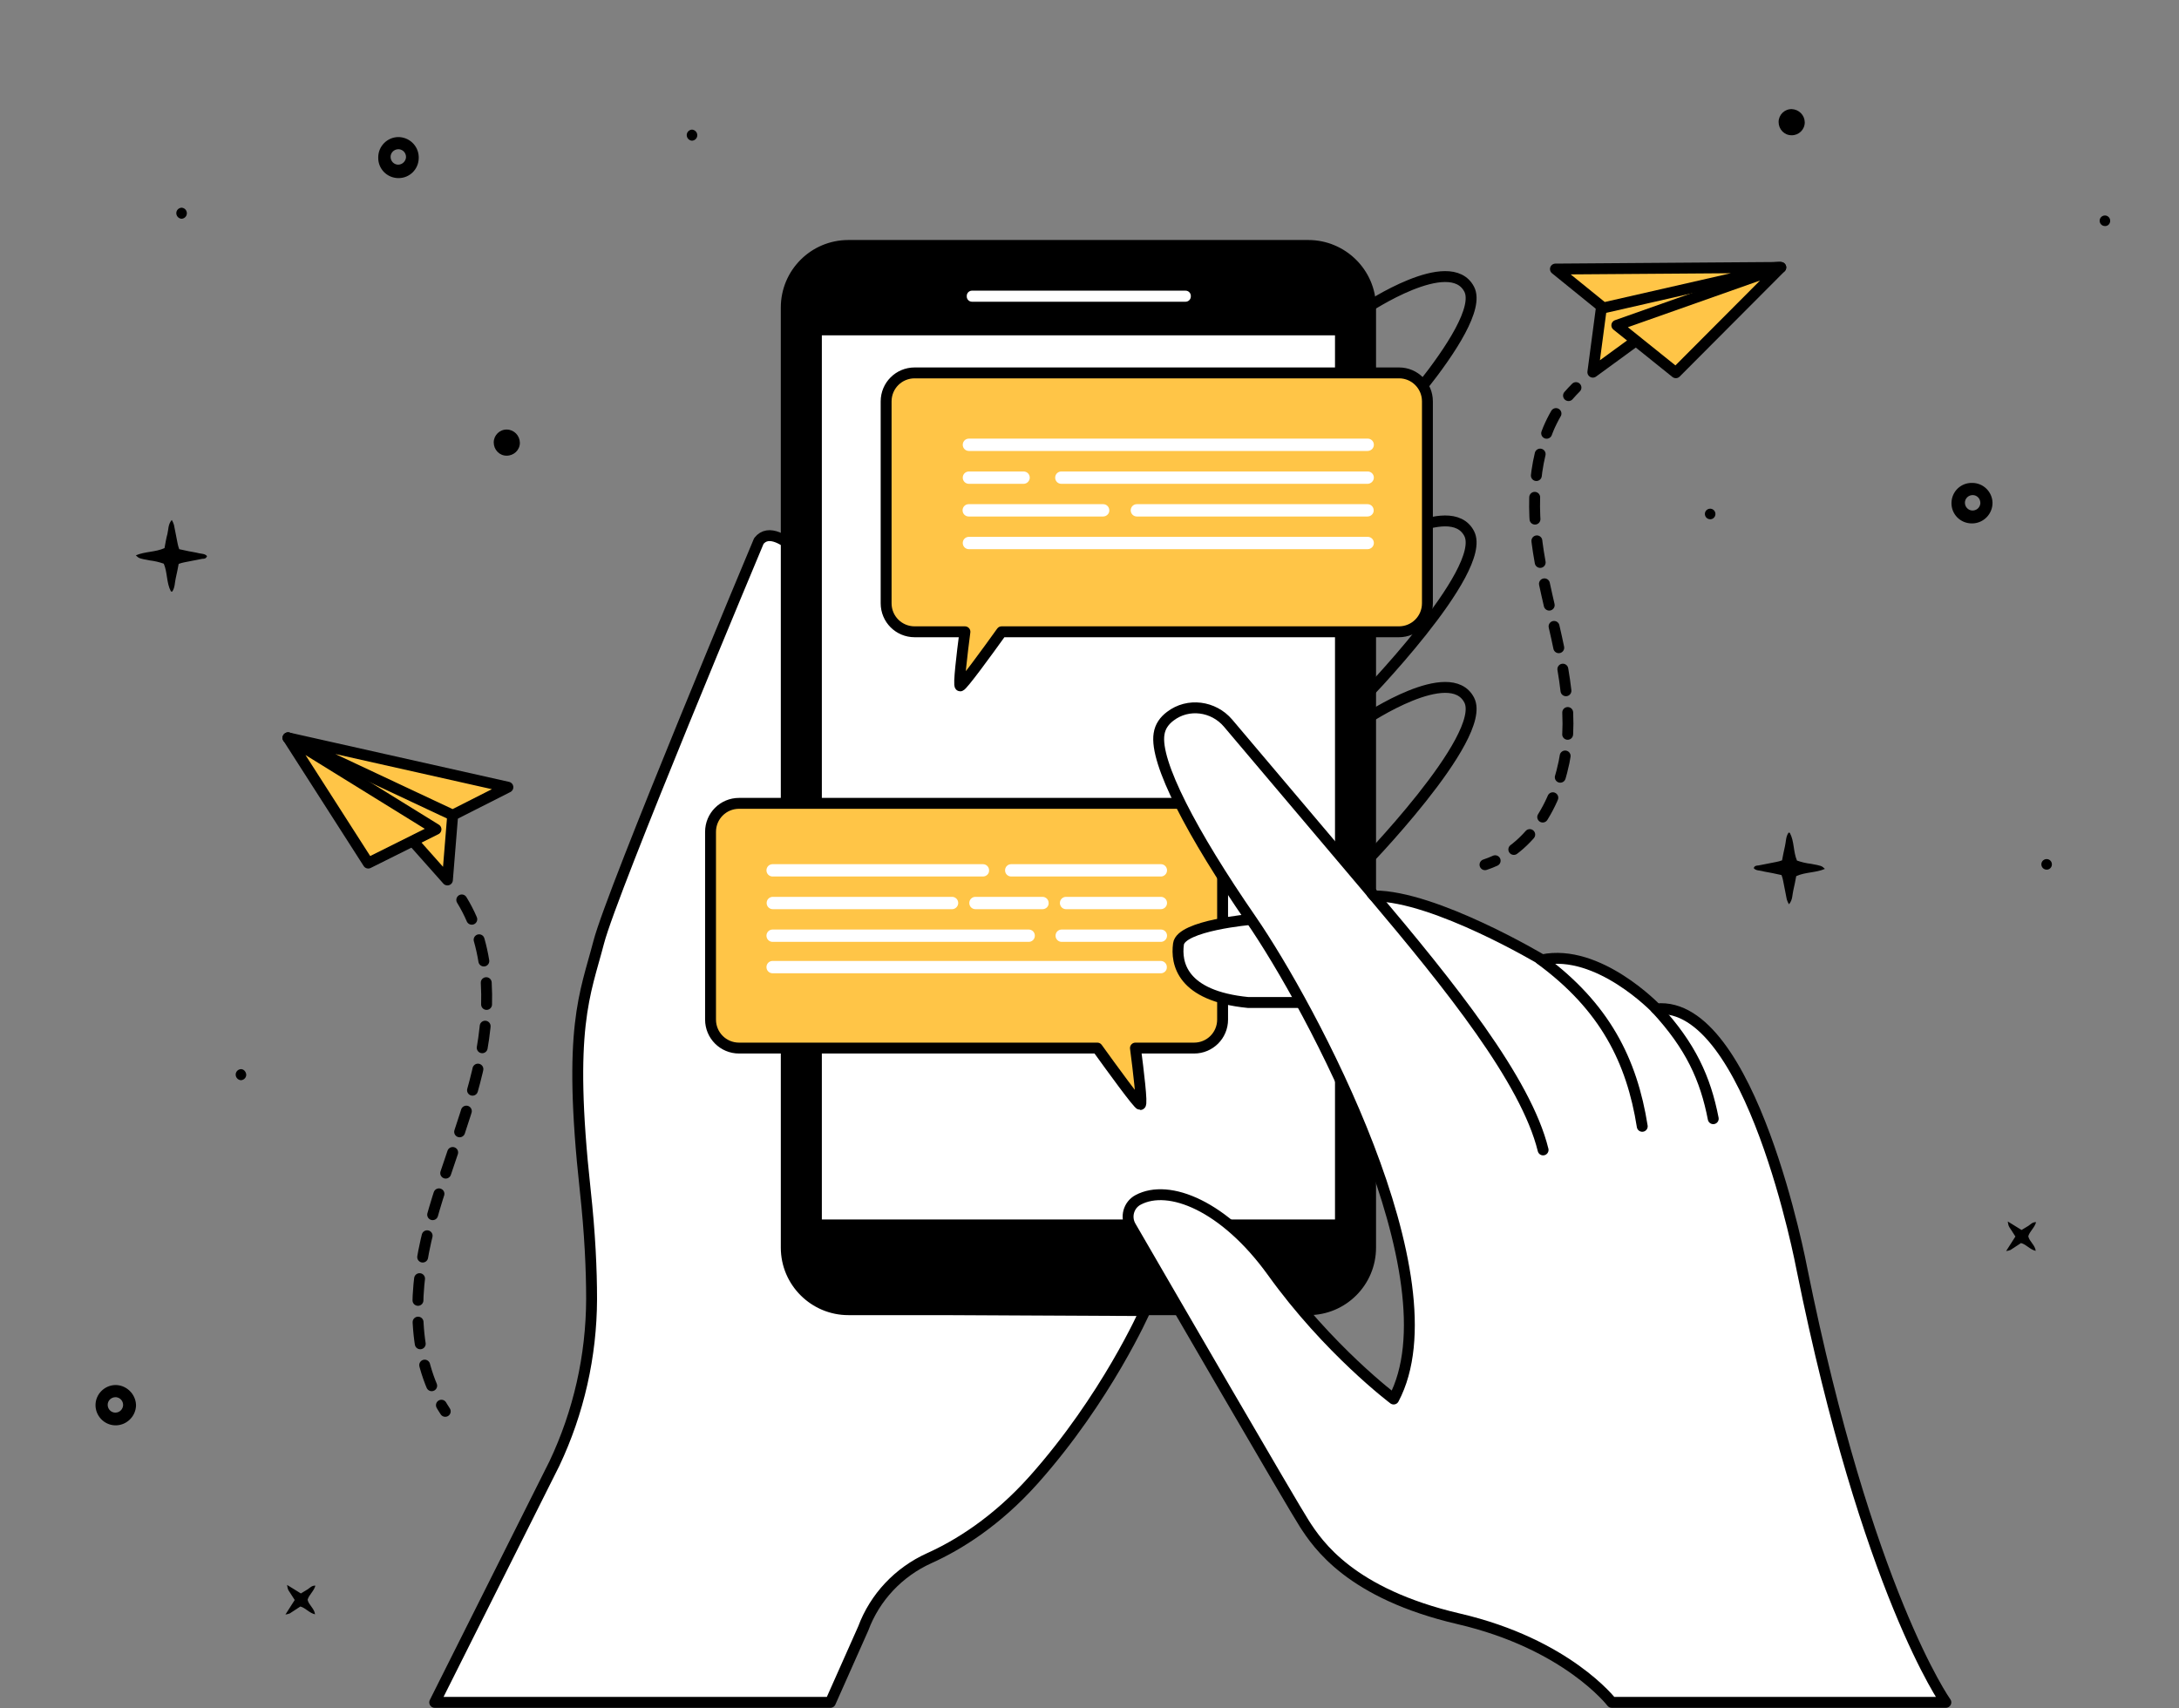
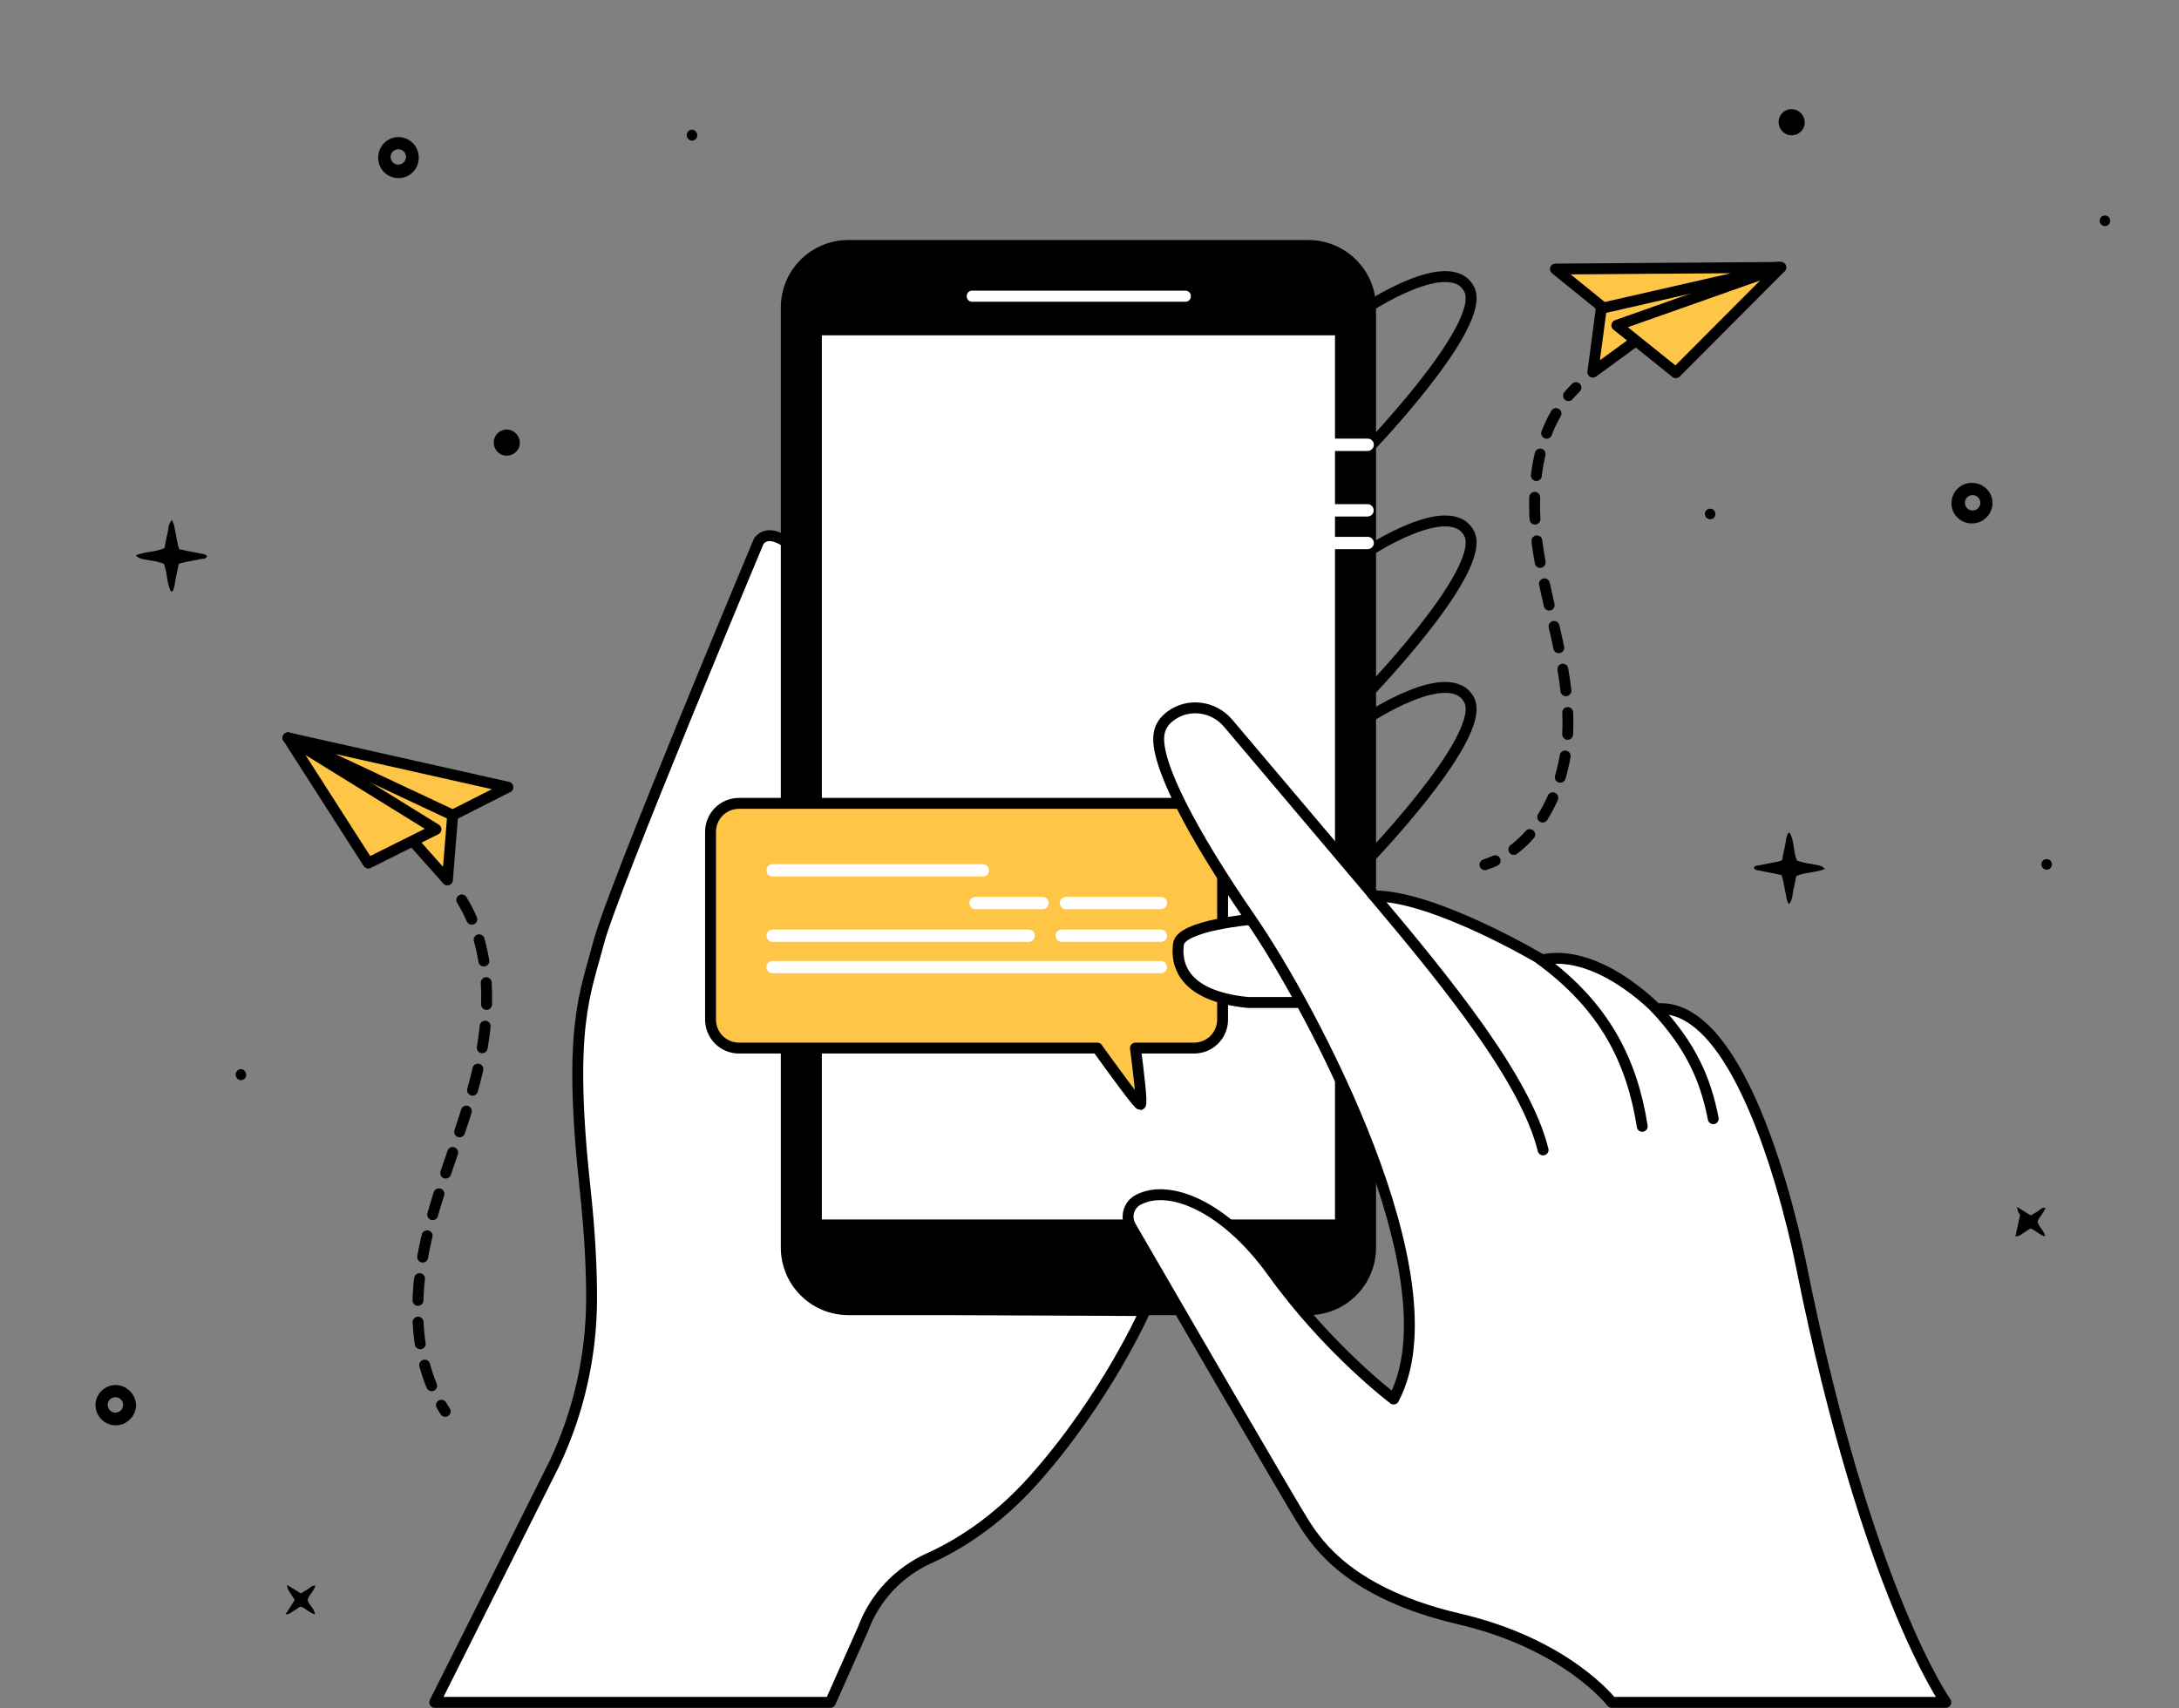
<svg xmlns="http://www.w3.org/2000/svg" version="1.1" x="0px" y="0px" viewBox="0 0 1200 941" style="enable-background:new 0 0 1200 941;" xml:space="preserve">
  <rect x="0" y="0" width="1200" height="941" fill="#808080" stroke="none" />
  <style type="text/css">
	.st0{fill:#FFFFFF;stroke:#000000;stroke-width:6;stroke-linecap:round;stroke-linejoin:round;stroke-miterlimit:10;}
	.st1{fill:#FFC547;}
	.st2{fill:none;stroke:#000000;stroke-width:6;stroke-linecap:round;stroke-linejoin:round;stroke-miterlimit:10;}
	.st3{fill:#FFC547;stroke:#000000;stroke-width:6;stroke-linecap:round;stroke-linejoin:round;stroke-miterlimit:10;}
	.st4{stroke:#000000;stroke-width:6;stroke-linecap:round;stroke-linejoin:round;stroke-miterlimit:10;}
	.st5{fill:#FFFFFF;}
	.st6{fill:none;stroke:#000000;stroke-width:6;stroke-linecap:round;stroke-linejoin:round;}
	.st7{fill:none;stroke:#000000;stroke-width:6;stroke-linecap:round;stroke-linejoin:round;stroke-dasharray:12.021,12.021;}
	
		.st8{fill:none;stroke:#000000;stroke-width:6;stroke-linecap:round;stroke-linejoin:round;stroke-miterlimit:10;stroke-dasharray:12;}
</style>
  <g id="Capa_1">
    <path d="M114,306.3c-1.2-1.4-3-1.2-4.6-1.6c-1.8-0.5-3.8-0.7-5.6-1.1l-5.1-1.1c-0.4-1.1-0.7-2.1-0.9-3.2l-2-10.2   c-0.3-1-0.7-1.9-1.2-2.7c-2.1,2.4-1.8,5.3-2.4,7.7c-0.7,2.4-1.1,5.2-1.6,7.8c-5,2.3-10.7,1.8-15.8,4c1.8,1.7,1.8,1.7,7.7,2.8   c2.6,0.3,5.2,0.9,7.7,1.8c2.1,5,1.4,10.5,3.9,15.2c0,0.1,0.3,0.1,0.7,0.2c1.6-2.2,1.4-5,2-7.5c0.6-2.5,1.1-5.2,1.6-7.8   c1.1-0.4,2.2-0.7,3.3-0.9l9.7-1.9C112.3,307.8,113.5,307.8,114,306.3z" />
    <path d="M1097.3,276.8L1097.3,276.8c-0.2-5.9-5-10.7-11-10.8c-0.1,0-0.2,0-0.3,0c-6.2-0.1-11.2,4.8-11.3,11   c-0.1,6.2,4.8,11.2,11,11.3h0.7C1092.5,288.1,1097.4,283,1097.3,276.8z M1082.1,276.9c0-2.3,1.9-4.2,4.3-4.2c2.3,0,4.2,1.9,4.2,4.3   v0.4c-0.3,2.3-2.2,3.9-4.5,3.8C1083.9,281.1,1082.1,279.2,1082.1,276.9z" />
    <path d="M219.1,75.5L219.1,75.5c-5.9,0.2-10.7,5-10.8,11c0,0.1,0,0.2,0,0.3c-0.1,6.2,4.8,11.2,11,11.3c6.2,0.1,11.2-4.8,11.3-11   v-0.7C230.4,80.2,225.3,75.4,219.1,75.5z M219.3,90.7c-2.3,0-4.2-1.9-4.2-4.3c0-2.3,1.9-4.2,4.3-4.2h0.4c2.3,0.3,3.9,2.2,3.8,4.5   C223.4,88.9,221.5,90.7,219.3,90.7z" />
    <path d="M63.4,762.9c-5.9,0.2-10.7,5-10.8,10.9c-0.1,6,4.7,11.1,10.7,11.3c6.1,0.2,11.3-4.6,11.6-10.7v-0.7   C74.6,767.7,69.5,762.8,63.4,762.9z M63.5,778.1c-2.3,0-4.2-1.9-4.2-4.3c0-2.3,1.9-4.2,4.3-4.2h0.4c2.3,0.3,3.9,2.2,3.8,4.5   C67.6,776.4,65.8,778.1,63.5,778.1z" />
    <path d="M162.3,881.3l-5.1,8c0.8-0.1,1.7-0.3,2.4-0.6l5.8-3.8c3,0.8,4.9,3.6,8.1,4.3c-0.4-3.3-3.4-5-4.1-8c0.7-2.7,3.4-4.6,4.3-7.8   c-2-0.1-3,1.2-4.2,2l-3.8,2.3l-7.6-4.7c0.4,2.5,0.4,2.5,1.7,4.4L162.3,881.3L162.3,881.3z" />
-     <path d="M1109.9,681.1l-5.1,8c0.8-0.1,1.7-0.3,2.4-0.6l5.8-3.8c3,0.8,4.9,3.6,8.1,4.3c-0.4-3.3-3.4-5-4.1-8   c0.7-2.7,3.4-4.6,4.3-7.8c-2-0.1-3,1.2-4.2,2l-3.8,2.3l-7.6-4.7c0.4,2.5,0.4,2.5,1.7,4.4L1109.9,681.1L1109.9,681.1z" />
+     <path d="M1109.9,681.1c0.8-0.1,1.7-0.3,2.4-0.6l5.8-3.8c3,0.8,4.9,3.6,8.1,4.3c-0.4-3.3-3.4-5-4.1-8   c0.7-2.7,3.4-4.6,4.3-7.8c-2-0.1-3,1.2-4.2,2l-3.8,2.3l-7.6-4.7c0.4,2.5,0.4,2.5,1.7,4.4L1109.9,681.1L1109.9,681.1z" />
    <path d="M965.8,478.2c1.2,1.4,3,1.2,4.6,1.6c1.8,0.5,3.8,0.7,5.6,1.1l5.1,1.1c0.4,1,0.7,2.1,0.9,3.2l2,10.2c0.3,1,0.7,1.9,1.2,2.7   c2.1-2.4,1.8-5.3,2.4-7.7s1.1-5.2,1.6-7.8c5-2.3,10.7-1.8,15.8-4c-1.8-1.7-1.8-1.7-7.7-2.8c-2.6-0.3-5.2-0.9-7.7-1.8   c-2.1-5-1.4-10.5-3.9-15.2c0-0.1-0.3-0.1-0.7-0.2c-1.6,2.3-1.4,5-2,7.5c-0.6,2.5-1.1,5.2-1.6,7.8c-1.1,0.4-2.2,0.7-3.3,0.9   c-3.2,0.7-6.4,1.2-9.7,1.9C967.4,476.8,966.2,476.8,965.8,478.2L965.8,478.2z" />
    <path d="M132.7,588.9c-1.7,0.1-3,1.5-2.9,3.2c0.1,1.5,1.3,2.8,2.9,2.9c1.7-0.1,3-1.5,2.9-3.2C135.4,590.2,134.2,588.9,132.7,588.9z   " />
    <path d="M381.1,71.4c-1.7,0.1-3,1.5-2.9,3.2c0.1,1.5,1.3,2.8,2.9,2.9c1.7-0.1,3-1.5,2.9-3.2C383.9,72.7,382.6,71.5,381.1,71.4z" />
-     <path d="M100,114.4c-1.7,0.1-3,1.5-2.9,3.2c0.1,1.5,1.3,2.8,2.9,2.9c1.7-0.1,3-1.5,2.9-3.2C102.8,115.7,101.6,114.5,100,114.4z" />
    <path d="M279.2,236.6c-4-0.1-7.3,3.1-7.3,7.1s3.1,7.3,7.1,7.3s7.3-3.1,7.3-7.1c0,0,0,0,0,0v-0.1   C286.2,239.9,283.1,236.7,279.2,236.6L279.2,236.6z" />
    <path d="M986.8,60.1c-4-0.1-7.3,3.1-7.3,7.1s3.1,7.3,7.1,7.3c4,0.1,7.3-3.1,7.3-7.1c0,0,0,0,0,0v-0.1   C993.8,63.4,990.7,60.3,986.8,60.1L986.8,60.1z" />
    <path d="M944.7,283.3c0.1-1.6-1.1-3-2.7-3.1c-1.6-0.1-3,1.1-3.1,2.7c-0.1,1.6,1.1,3,2.7,3.1l0,0   C943.2,286.2,944.6,284.9,944.7,283.3z" />
    <path d="M1162.1,121.8c0.1-1.6-1.1-3-2.7-3.1c-1.6-0.1-3,1.1-3.1,2.7c-0.1,1.6,1.1,3,2.7,3.1l0,0   C1160.6,124.7,1162,123.5,1162.1,121.8z" />
    <path d="M1130,476.3c0.1-1.6-1.1-3-2.7-3.1c-1.6-0.1-3,1.1-3.1,2.7c-0.1,1.6,1.1,3,2.7,3.1l0,0   C1128.5,479.2,1129.9,477.9,1130,476.3z" />
  </g>
  <g id="_x32_">
    <path class="st0" d="M239.4,937.7h217.9l18.1-40.7c6.4-17.2,19.5-31.1,36.3-38.7c15.8-7.1,37-20.1,57.6-43.2   c40.1-45,61.3-93.2,61.3-93.2l-135-0.7c0,0,12.2-75.5-55-175.8c-7.2-10.7-10.5-23.6-9.3-36.5l6.4-73.2c0,0,45.6-51,17.6-114.2   c0,0-26.8-37-37.4-23.5c0,0-80.8,192.5-88.2,221.1c-7.4,28.6-17.2,46.6-7.4,136.5c2.6,23.8,3.5,43.7,3.5,60   c-0.1,31.3-7.1,62.3-20.5,90.6L239.4,937.7z" />
    <g>
      <g>
        <g>
          <path class="st1" d="M881.9,169.5l-4.7,35.5l25.2-18.4l77.2-39.4l-59.7,5.5c0,0-30.4,7.4-32.1,8.9      C886.2,163,881.9,169.5,881.9,169.5z" />
          <path class="st2" d="M881.9,169.5l-4.7,35.5l25.2-18.4l77.2-39.4l-59.7,5.5c0,0-30.4,7.4-32.1,8.9      C886.2,163,881.9,169.5,881.9,169.5z" />
        </g>
        <polygon class="st3" points="856.6,148.2 980.7,147.3 883,169.6    " />
        <polygon class="st3" points="922.9,205.3 890.4,179.2 980.7,147.3    " />
      </g>
    </g>
    <g>
      <path class="st2" d="M752.4,169.8c0,0,46.1-30.9,56.7-10.5c10.5,20.3-60,92.4-60,92.4L752.4,169.8z" />
      <path class="st2" d="M752.4,304.4c0,0,46.1-30.9,56.7-10.5c10.5,20.4-60,92.4-60,92.4L752.4,304.4z" />
      <path class="st2" d="M752.4,396.1c0,0,46.1-30.9,56.7-10.5c10.5,20.3-60,92.4-60,92.4L752.4,396.1z" />
    </g>
    <path class="st4" d="M720.5,135.2H467.2c-18.9,0-34.2,15.3-34.2,34.2v421.6v96.2c0,19,15.5,34.2,34.2,34.2h253.4   c18.9,0,34.2-15.3,34.2-34.2V265.5v-96.2C754.7,150.3,739.2,135.2,720.5,135.2z" />
    <rect x="449.6" y="181.7" class="st0" width="288.6" height="493" />
    <path class="st5" d="M652.9,166.2H535.3c-1.6,0-2.9-1.3-2.9-2.9V163c0-1.6,1.3-2.9,2.9-2.9h117.6c1.6,0,2.9,1.3,2.9,2.9v0.3   C655.8,164.9,654.5,166.2,652.9,166.2z" />
    <path class="st3" d="M657.7,442.5H407c-8.7,0-15.7,7-15.7,15.7v103.4c0,8.7,7,15.7,15.7,15.7h197.3c8,11.1,22.5,31.1,23.7,31.1   c1.2,0-1.1-18.8-2.7-31.1h32.3c8.7,0,15.7-7,15.7-15.7V458.1C673.3,449.5,666.3,442.5,657.7,442.5z" />
    <path class="st0" d="M689.3,506.4c0,0-39,3.3-40.3,13.6c-1.4,10.4,1.6,28.6,38.4,32.2h38.1c0,0-11.4-31.6-10.9-32.7   C715.2,518.4,689.3,506.4,689.3,506.4z" />
    <path class="st0" d="M626.8,660.9c-5.3,2.8-7.1,9.5-4.1,14.6c17.9,30.9,89.2,153.9,95.7,163.9c7.4,11.4,25.3,38.4,85,52.3   c59.7,13.9,84.2,46,84.2,46h184c0,0-43.3-60.7-79.3-238.9c0,0-27.8-148-80.1-143.1c0,0-31.9-33.5-63-27c0,0-58.9-35.2-92.4-35.2   l-80.5-95.2c-8-9.4-22-11.3-31.8-3.8c-3.2,2.4-5.6,5.6-6.2,9.8c-2.5,15.5,18,54.8,50.7,102.2c32.7,47.4,113.6,197.9,78.5,264.1   c0,0-36-27-67-70.3C674.3,664.1,643.7,651.9,626.8,660.9z" />
    <g>
-       <path class="st3" d="M770.5,205.4H503.7c-8.7,0-15.7,7-15.7,15.7v111.2c0,8.7,7,15.7,15.7,15.7h27.7c-1.6,12.2-3.7,29.8-2.6,29.8    c1.2,0,14.7-18.5,22.8-29.8h218.8c8.7,0,15.7-7,15.7-15.7V221.1C786.1,212.4,779.1,205.4,770.5,205.4z" />
      <path class="st5" d="M753.1,248.4H533.6c-1.9,0-3.4-1.5-3.4-3.4l0,0c0-1.9,1.5-3.4,3.4-3.4h219.6c1.9,0,3.4,1.5,3.4,3.4v0    C756.6,246.9,755,248.4,753.1,248.4z" />
      <path class="st5" d="M563.7,266.5h-30.1c-1.9,0-3.4-1.5-3.4-3.4l0,0c0-1.9,1.5-3.4,3.4-3.4h30.1c1.9,0,3.4,1.5,3.4,3.4v0    C567.1,264.9,565.6,266.5,563.7,266.5z" />
-       <path class="st5" d="M753.1,266.5H584.5c-1.9,0-3.4-1.5-3.4-3.4l0,0c0-1.9,1.5-3.4,3.4-3.4h168.7c1.9,0,3.4,1.5,3.4,3.4l0,0    C756.6,264.9,755,266.5,753.1,266.5z" />
      <path class="st5" d="M607.5,284.5h-74c-1.9,0-3.4-1.5-3.4-3.4l0,0c0-1.9,1.5-3.4,3.4-3.4h74c1.9,0,3.4,1.5,3.4,3.4l0,0    C611,282.9,609.4,284.5,607.5,284.5z" />
      <path class="st5" d="M753.1,284.5h-127c-1.9,0-3.4-1.5-3.4-3.4l0,0c0-1.9,1.5-3.4,3.4-3.4h127c1.9,0,3.4,1.5,3.4,3.4v0    C756.6,282.9,755,284.5,753.1,284.5z" />
      <path class="st5" d="M753.1,302.5H533.6c-1.9,0-3.4-1.5-3.4-3.4l0,0c0-1.9,1.5-3.4,3.4-3.4h219.6c1.9,0,3.4,1.5,3.4,3.4l0,0    C756.6,301,755,302.5,753.1,302.5z" />
    </g>
    <path class="st5" d="M574.1,500.8h-36.9c-1.9,0-3.4-1.5-3.4-3.4l0,0c0-1.9,1.5-3.4,3.4-3.4h36.9c1.9,0,3.4,1.5,3.4,3.4l0,0   C577.6,499.3,576,500.8,574.1,500.8z" />
    <path class="st5" d="M639.3,500.8h-52.2c-1.9,0-3.4-1.5-3.4-3.4l0,0c0-1.9,1.5-3.4,3.4-3.4h52.2c1.9,0,3.4,1.5,3.4,3.4l0,0   C642.7,499.3,641.1,500.8,639.3,500.8z" />
-     <path class="st5" d="M639.3,482.8h-82.4c-1.9,0-3.4-1.5-3.4-3.4v0c0-1.9,1.5-3.4,3.4-3.4h82.4c1.9,0,3.4,1.5,3.4,3.4l0,0   C642.7,481.3,641.1,482.8,639.3,482.8z" />
    <g>
      <path class="st5" d="M541.3,482.8H425.5c-1.9,0-3.4-1.5-3.4-3.4l0,0c0-1.9,1.5-3.4,3.4-3.4h115.8c1.9,0,3.4,1.5,3.4,3.4l0,0    C544.8,481.3,543.2,482.8,541.3,482.8z" />
-       <path class="st5" d="M524.3,500.8h-98.7c-1.9,0-3.4-1.5-3.4-3.4l0,0c0-1.9,1.5-3.4,3.4-3.4h98.7c1.9,0,3.4,1.5,3.4,3.4l0,0    C527.7,499.3,526.1,500.8,524.3,500.8z" />
      <path class="st5" d="M639.3,536.1H425.5c-1.9,0-3.4-1.5-3.4-3.4l0,0c0-1.9,1.5-3.4,3.4-3.4h213.7c1.9,0,3.4,1.5,3.4,3.4l0,0    C642.7,534.6,641.1,536.1,639.3,536.1z" />
      <path class="st5" d="M566.5,518.8h-141c-1.9,0-3.4-1.5-3.4-3.4l0,0c0-1.9,1.5-3.4,3.4-3.4h141c1.9,0,3.4,1.5,3.4,3.4v0    C569.9,517.3,568.4,518.8,566.5,518.8z" />
    </g>
    <path class="st5" d="M639.3,518.8h-54.6c-1.9,0-3.4-1.5-3.4-3.4l0,0c0-1.9,1.5-3.4,3.4-3.4h54.6c1.9,0,3.4,1.5,3.4,3.4v0   C642.7,517.3,641.1,518.8,639.3,518.8z" />
    <g>
      <g>
        <g>
          <path class="st1" d="M249.3,449l-2.9,35.7l-20.7-23.3l-67-54.9l57.2,18c0,0,28.1,13.7,29.4,15.5      C246.5,441.7,249.3,449,249.3,449z" />
          <path class="st2" d="M249.3,449l-2.9,35.7l-20.7-23.3l-67-54.9l57.2,18c0,0,28.1,13.7,29.4,15.5      C246.5,441.7,249.3,449,249.3,449z" />
        </g>
        <g>
          <polygon class="st1" points="279.7,433.6 158.6,406.4 249.3,449     " />
          <polygon class="st2" points="279.7,433.6 158.6,406.4 249.3,449     " />
        </g>
        <g>
          <polygon class="st1" points="202.8,475.4 240.1,456.8 158.6,406.4     " />
          <polygon class="st2" points="202.8,475.4 240.1,456.8 158.6,406.4     " />
        </g>
      </g>
    </g>
    <path class="st2" d="M755.5,492c43,50.9,84.9,103.1,94.3,141.4" />
    <g>
      <g>
        <path d="M848.3,530c1.9,0,1.9-3,0-3C846.3,527,846.3,530,848.3,530L848.3,530z" />
      </g>
    </g>
    <path class="st2" d="M848.3,528.4c35.6,26.1,50.4,56,56.1,92" />
    <path class="st2" d="M911.9,555.4c19.2,20.7,27.3,38.7,31.6,60.8" />
    <g>
      <g>
        <path class="st6" d="M867.9,213.5c-1.4,1.4-2.8,2.9-4.1,4.4" />
        <path class="st7" d="M856.9,227.8c-12.7,21.9-13.7,50.4-9.7,76.1c5,31.7,16.3,62.7,16.3,94.8c0,28-11.6,58.6-34.8,72.6" />
        <path class="st6" d="M823.4,474.1c-1.8,0.8-3.7,1.6-5.6,2.2" />
      </g>
    </g>
    <path class="st8" d="M254.3,495.7c17,27.7,16.1,62.9,8.6,94.5s-21.1,61.5-28.3,93.1c-7.2,31.7-7.3,67,10.6,94.1" />
  </g>
</svg>